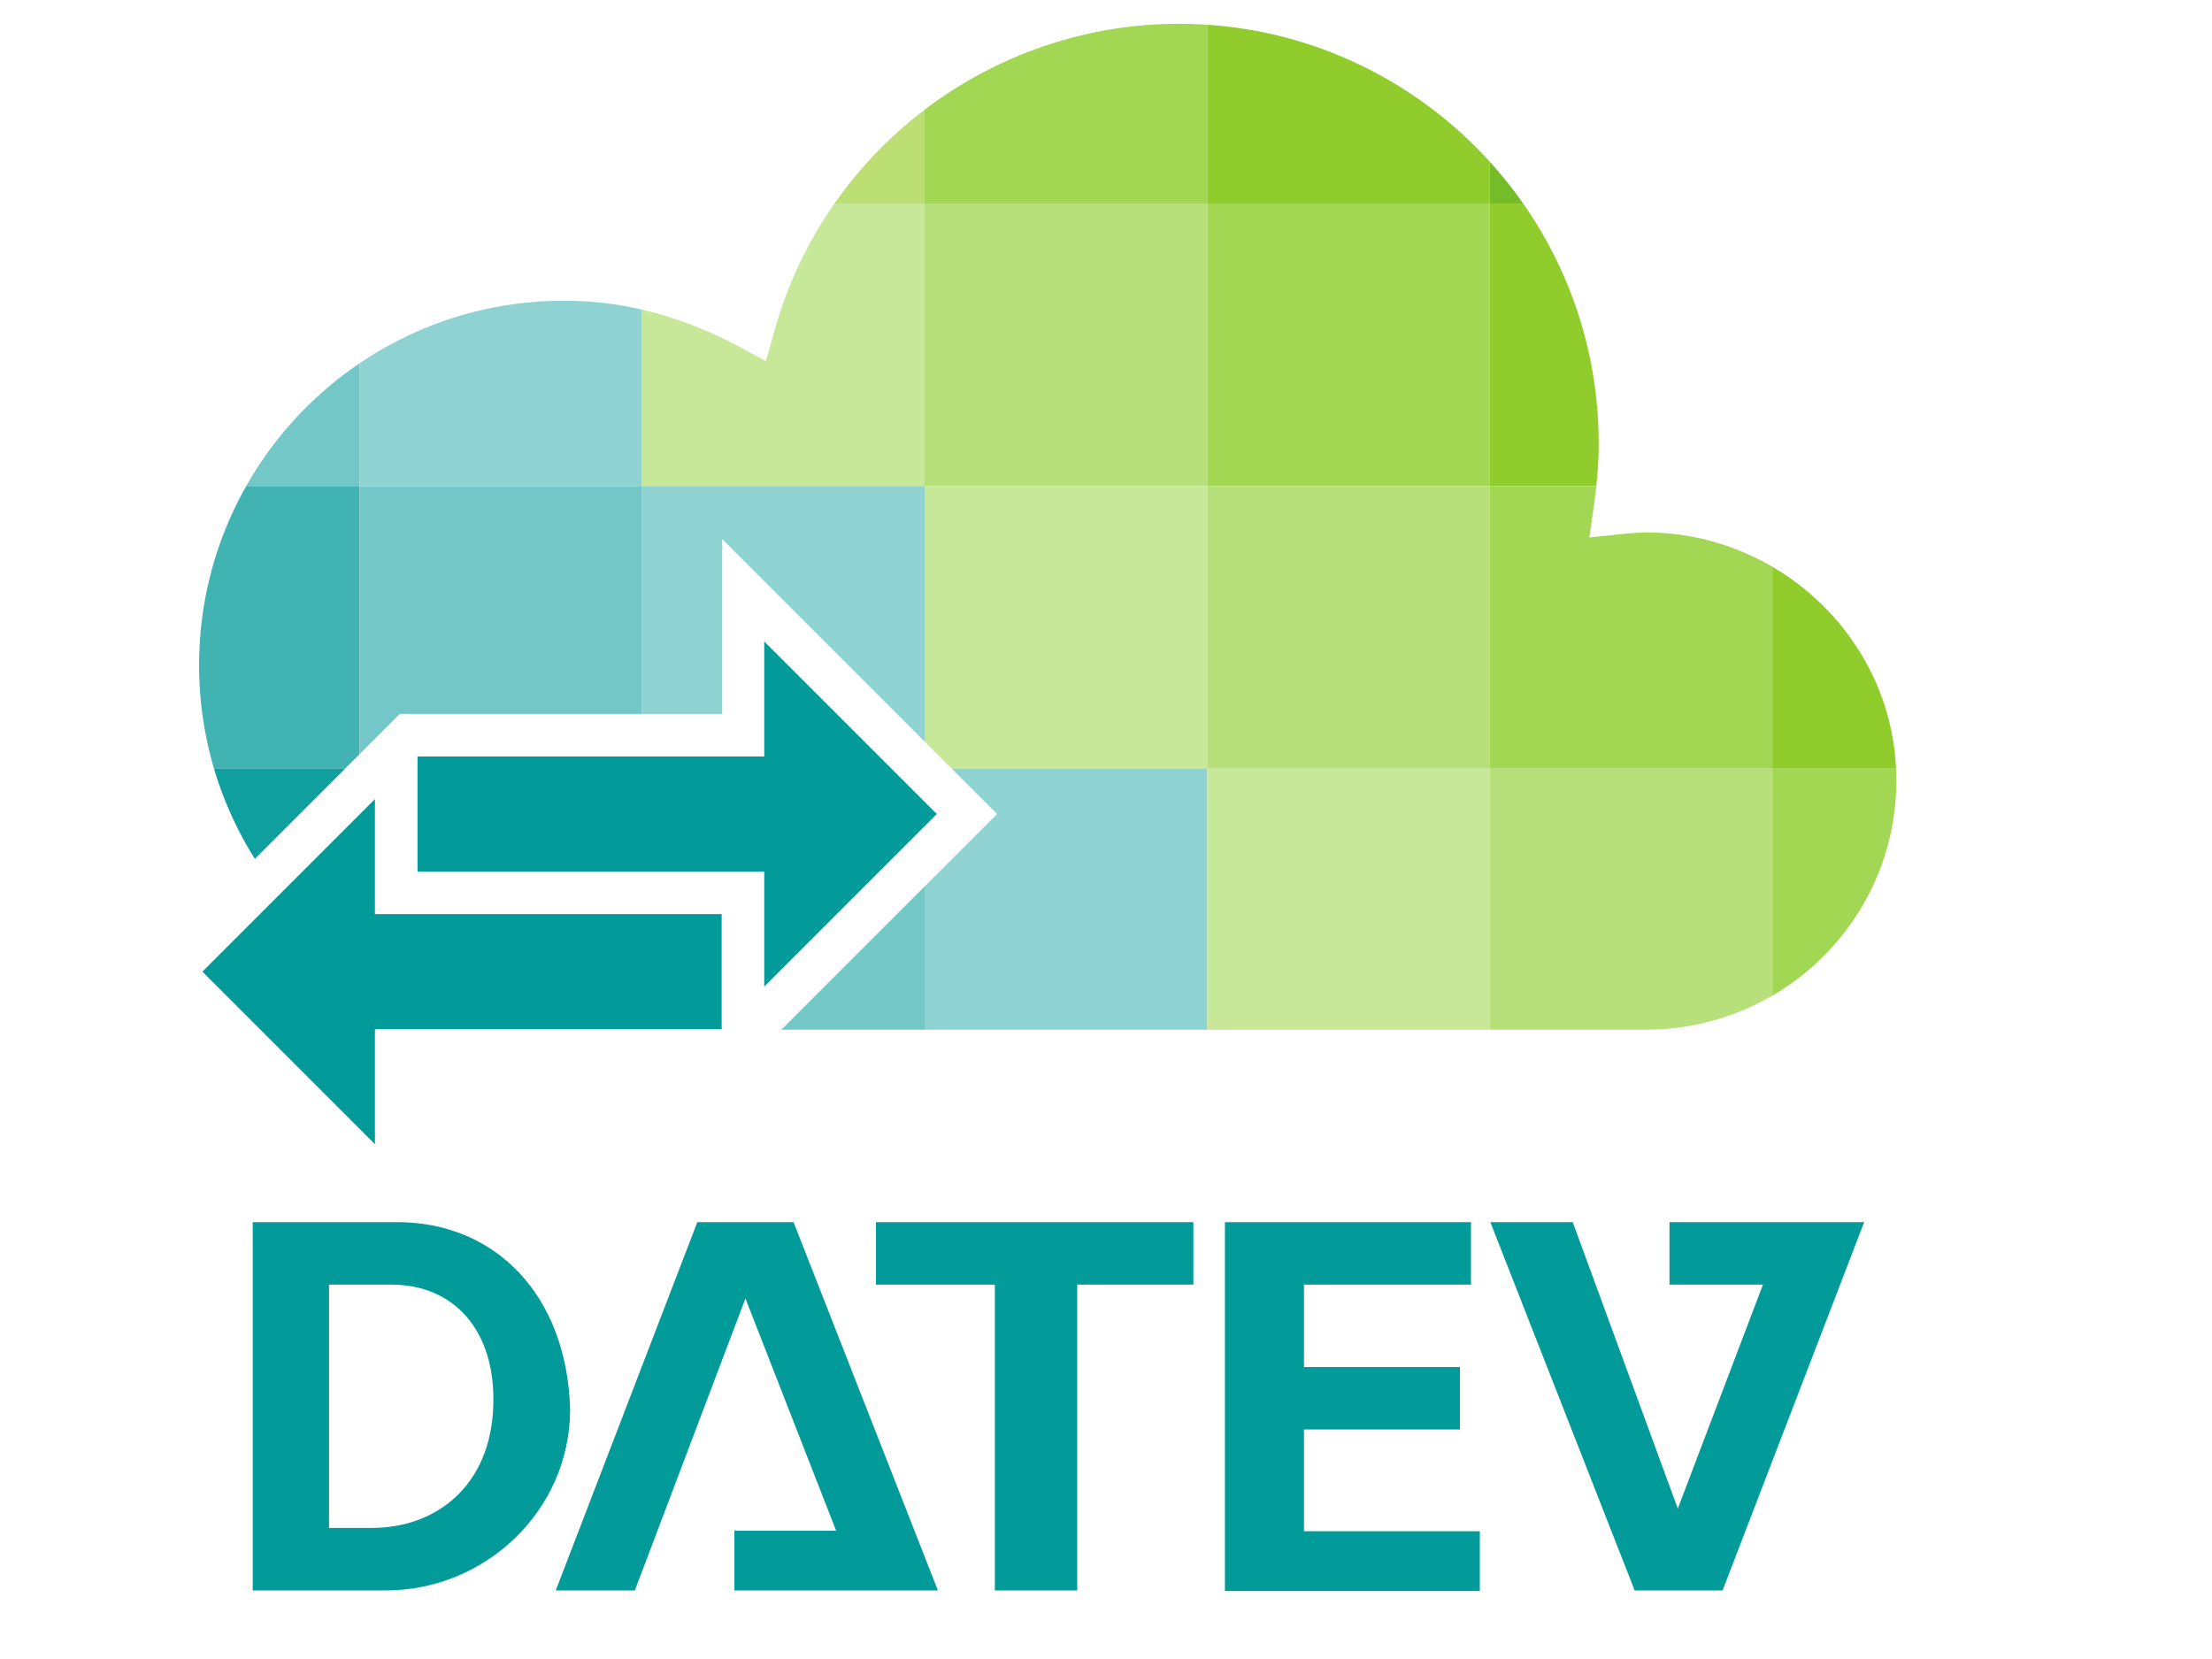
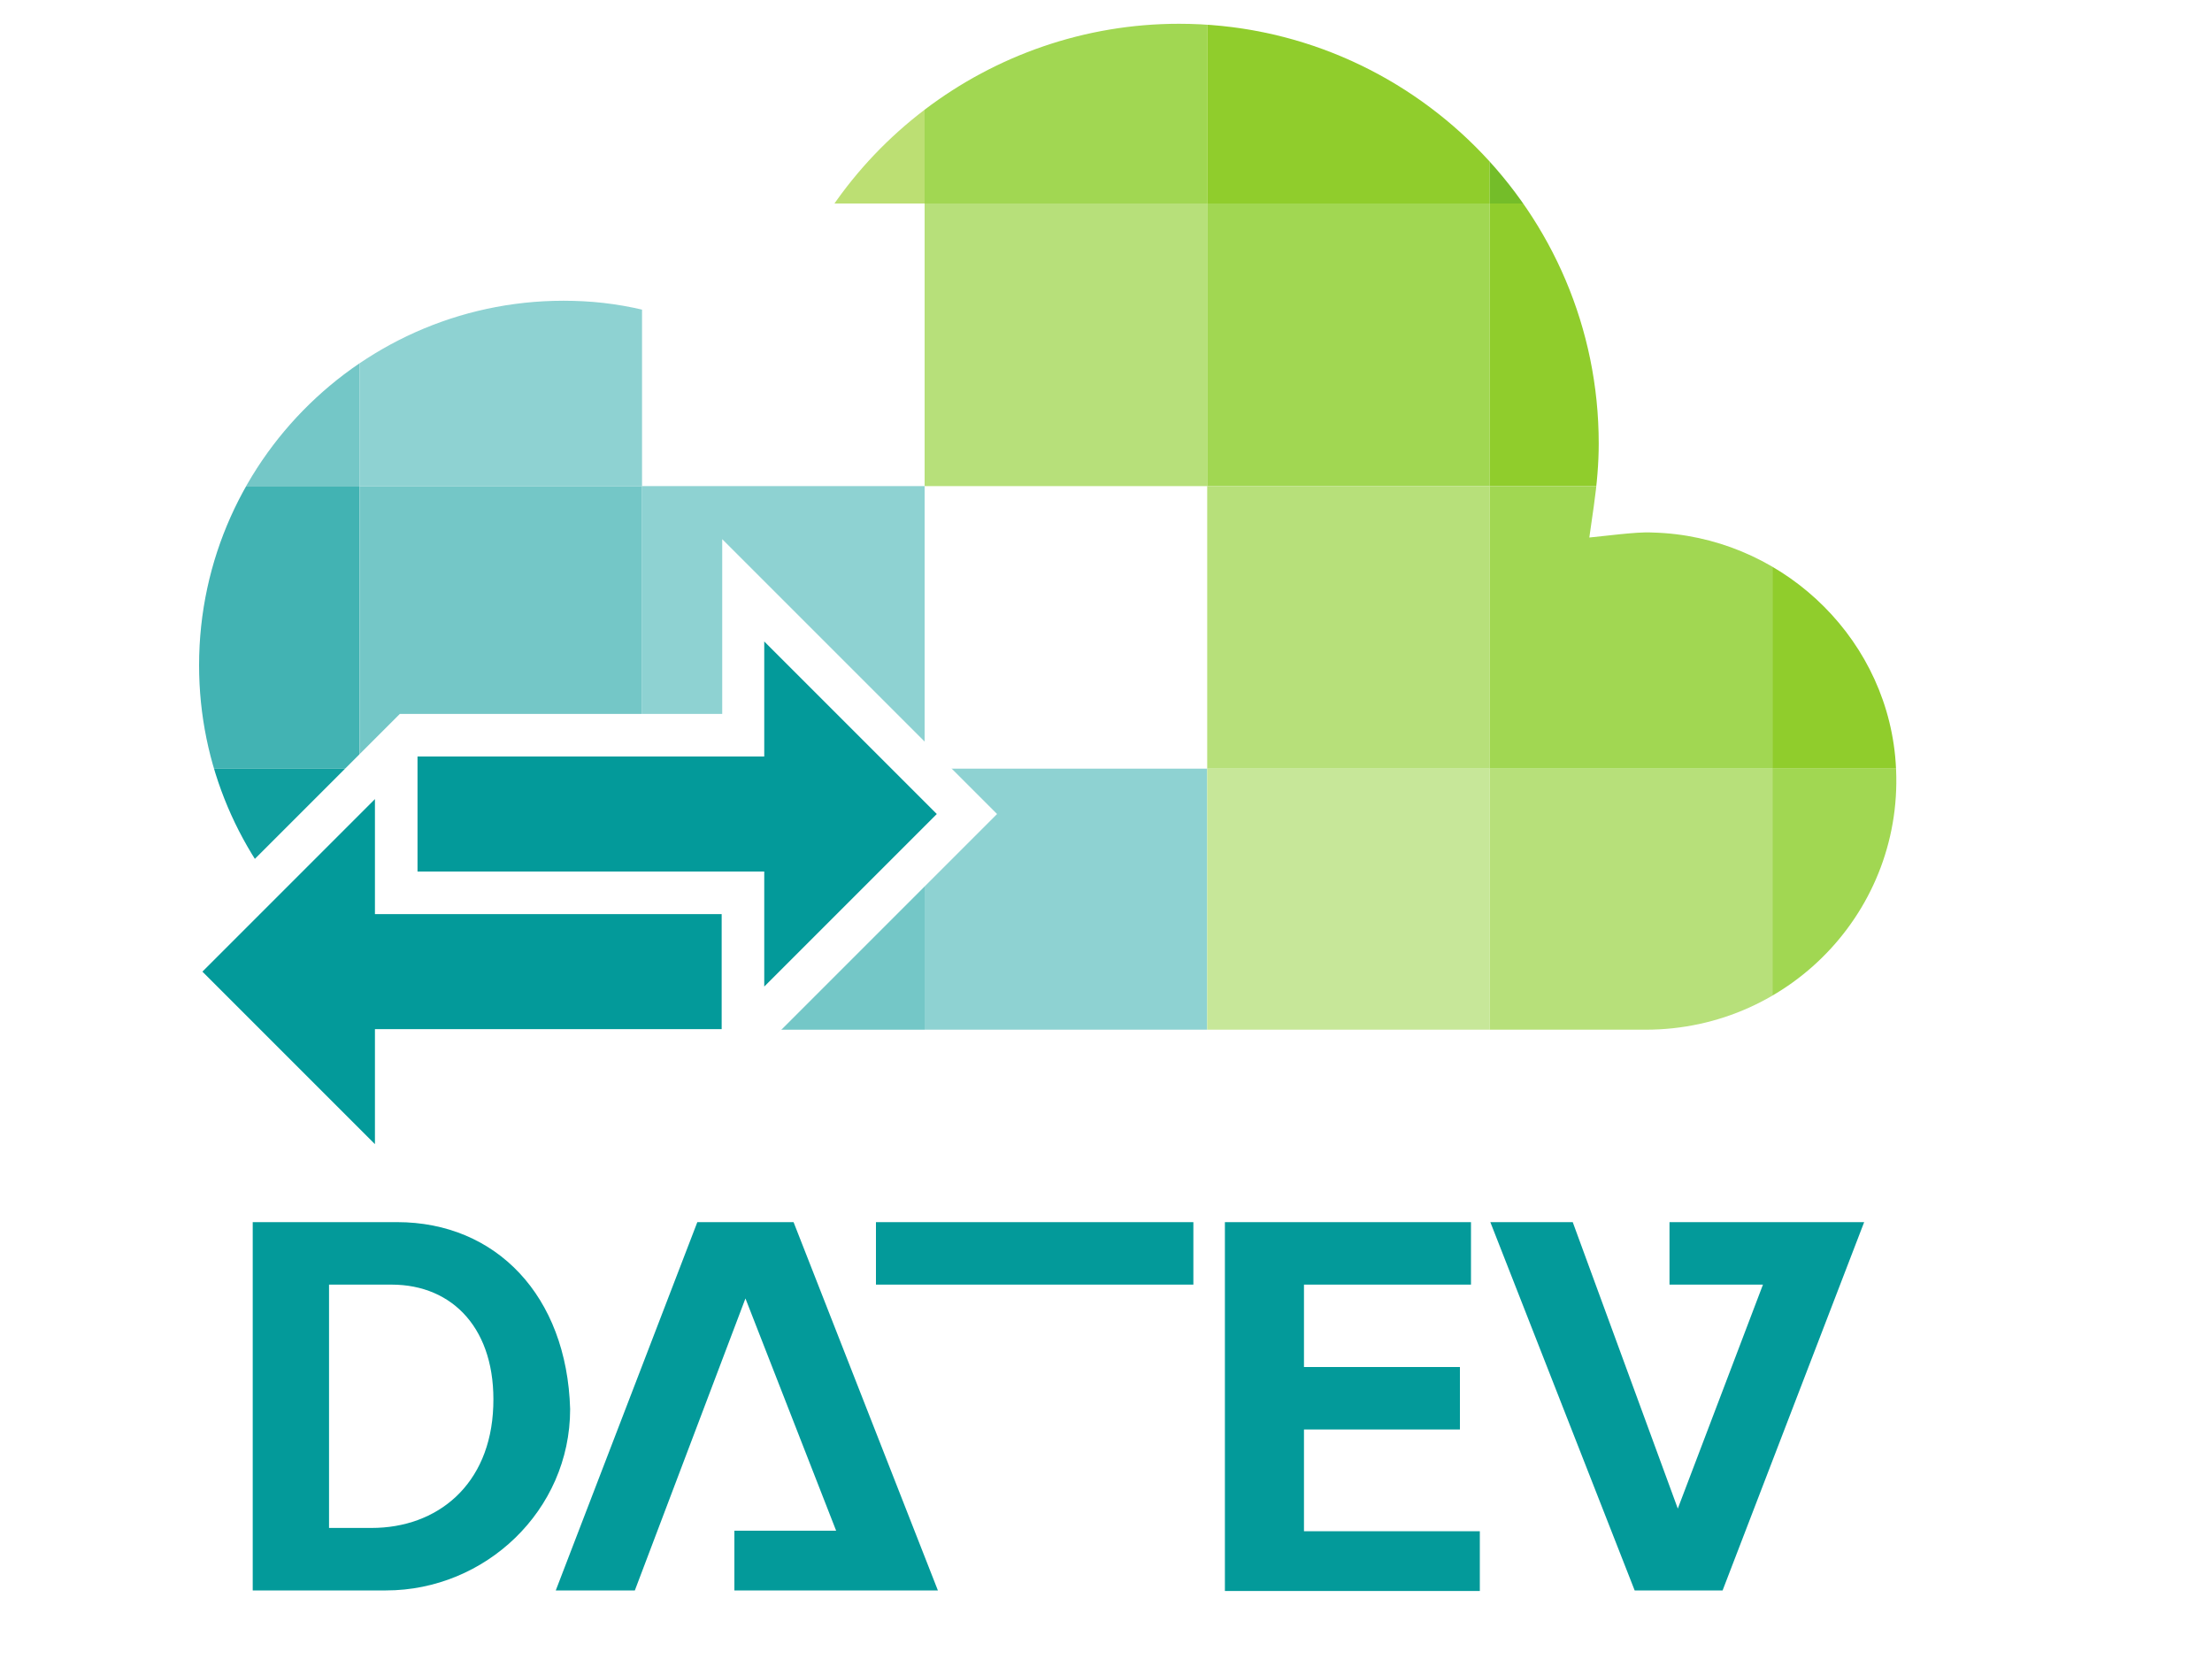
<svg xmlns="http://www.w3.org/2000/svg" xmlns:xlink="http://www.w3.org/1999/xlink" version="1.1" id="DATEV_x5F_Austausch_x5F_Signet_x5F_RGB" x="0px" y="0px" viewBox="0 0 400 300" style="enable-background:new 0 0 400 300;" xml:space="preserve">
  <style type="text/css">
	.st0{clip-path:url(#SVGID_00000068676328311099558550000014040224378561401273_);}
	.st1{fill:#A1D752;}
	.st2{fill:#90CD2C;}
	.st3{fill:#74BD29;}
	.st4{fill:#E6F5F5;}
	.st5{fill:#74C7C7;}
	.st6{fill:#8ED2D2;}
	.st7{fill:#C7E799;}
	.st8{fill:#B7E07A;}
	.st9{fill:#42B3B3;}
	.st10{fill:#109F9F;}
	.st11{fill:#BCDF73;}
	.st12{opacity:0.35;clip-path:url(#SVGID_00000095338378174599753230000015499583220516014984_);}
	.st13{fill:#FFFFFF;}
	.st14{fill:#039A9A;}
	.st15{fill-rule:evenodd;clip-rule:evenodd;fill:#039A9A;}
</style>
  <g>
    <g>
      <g>
        <defs>
          <path id="SVGID_1_" d="M140,60l-1.5,5.3l-3.7-2c-8.5-4.7-17.8-7.9-27.5-8.7C68.6,51.5,36,82.1,36,120.3      c0,36.3,29.5,65.9,65.9,65.9h0.9c0.5,0,0.9,0,1.4,0h193.4c26.6,0,47.7-22.7,45.1-49.5c-2.2-22.4-21.3-39.8-43.8-40.4      c-1.8-0.1-3.8,0.1-5.9,0.3l-5.6,0.6l0.8-5.6c0.6-4.2,0.9-7.9,0.9-11.4c0-41.9-34.1-75.9-75.9-75.9C179.1,4.3,149,27.2,140,60z" />
        </defs>
        <clipPath id="SVGID_00000036211526025492384420000010889752089997042581_">
          <use xlink:href="#SVGID_1_" style="overflow:visible;" />
        </clipPath>
        <g style="clip-path:url(#SVGID_00000036211526025492384420000010889752089997042581_);">
          <g>
            <rect x="167.2" y="-14.3" class="st1" width="51.1" height="51.1" />
            <rect x="218.3" y="-14.3" class="st2" width="51.1" height="51.1" />
            <rect x="269.4" y="-14.3" class="st3" width="51.1" height="51.1" />
          </g>
          <g>
            <rect x="13.9" y="36.8" class="st4" width="51.1" height="51.1" />
            <rect x="13.9" y="36.8" class="st5" width="51.1" height="51.1" />
            <rect x="65" y="36.8" class="st6" width="51.1" height="51.1" />
-             <rect x="116.1" y="36.8" class="st7" width="51.1" height="51.1" />
            <rect x="167.2" y="36.8" class="st8" width="51.1" height="51.1" />
            <rect x="218.3" y="36.8" class="st1" width="51.1" height="51.1" />
            <rect x="269.4" y="36.8" class="st2" width="51.1" height="51.1" />
          </g>
          <g>
            <rect x="13.9" y="87.9" class="st9" width="51.1" height="51.1" />
            <rect x="65" y="87.9" class="st4" width="51.1" height="51.1" />
            <rect x="65" y="87.9" class="st5" width="51.1" height="51.1" />
            <rect x="116.1" y="87.9" class="st6" width="51.1" height="51.1" />
-             <rect x="167.2" y="87.9" class="st7" width="51.1" height="51.1" />
            <rect x="218.3" y="87.9" class="st8" width="51.1" height="51.1" />
            <rect x="269.4" y="87.9" class="st1" width="51.1" height="51.1" />
            <rect x="320.5" y="87.9" class="st2" width="46" height="51.1" />
          </g>
          <g>
            <rect x="13.9" y="139" class="st10" width="51.1" height="51.1" />
-             <rect x="65" y="139" class="st9" width="51.1" height="51.1" />
            <rect x="116.1" y="139" class="st4" width="51.1" height="51.1" />
            <rect x="116.1" y="139" class="st5" width="51.1" height="51.1" />
            <rect x="167.2" y="139" class="st6" width="51.1" height="51.1" />
            <rect x="218.3" y="139" class="st7" width="51.1" height="51.1" />
            <rect x="269.4" y="139" class="st8" width="51.1" height="51.1" />
            <rect x="320.5" y="139" class="st1" width="46" height="51.1" />
          </g>
          <rect x="116.1" y="-14.3" class="st11" width="51.1" height="51.1" />
        </g>
      </g>
    </g>
    <g>
      <g>
        <defs>
          <path id="SVGID_00000110438325860885966500000012747266243413052841_" d="M140,60l-1.5,5.3l-3.7-2c-8.5-4.7-17.8-7.9-27.5-8.7      C68.6,51.5,36,82.1,36,120.3c0,36.3,29.5,65.9,65.9,65.9h0.9c0.5,0,0.9,0,1.4,0h193.4c26.6,0,47.7-22.7,45.1-49.5      c-2.2-22.4-21.3-39.8-43.8-40.4c-1.8-0.1-3.8,0.1-5.9,0.3l-5.6,0.6l0.8-5.6c0.6-4.2,0.9-7.9,0.9-11.4      c0-41.9-34.1-75.9-75.9-75.9C179.1,4.3,149,27.2,140,60z" />
        </defs>
        <clipPath id="SVGID_00000036943891316831141760000017858921987168376194_">
          <use xlink:href="#SVGID_00000110438325860885966500000012747266243413052841_" style="overflow:visible;" />
        </clipPath>
        <g style="opacity:0.35;clip-path:url(#SVGID_00000036943891316831141760000017858921987168376194_);">
          <image style="overflow:visible;enable-background:new    ;" width="721" height="721" transform="matrix(0.611 0 0 0.611 -23.423 -58.543)">
				</image>
        </g>
      </g>
    </g>
    <g>
      <g>
        <polygon class="st13" points="130.6,97.5 130.6,129.1 72.3,129.1 25.7,175.7 75.5,225.4 75.5,193.8 133.7,193.8 180.3,147.2         " />
      </g>
      <g id="oi-exportieren-20_16_">
        <polygon class="st14" points="67.8,144.5 36.6,175.7 67.8,206.9 67.8,186.1 130.5,186.1 130.5,165.3 67.8,165.3    " />
      </g>
      <g id="oi-exportieren-20_7_">
        <polygon class="st14" points="138.2,116 169.4,147.2 138.2,178.4 138.2,157.6 75.5,157.6 75.5,136.8 138.2,136.8    " />
      </g>
    </g>
-     <path class="st15" d="M59.5,276.3h7.7c11.8,0,21.5-7.7,22-22c0.5-13.8-7.2-22-18.4-22H59.5V276.3L59.5,276.3z M45.7,221h26.1   c17.9,0,30.7,13.3,31.3,33.8c0,18.4-15.4,32.8-33.3,32.8H45.7L45.7,221L45.7,221z M221.4,221H266v11.3h-30.2v14.9H264v11.3h-28.2   v18.4h31.8v10.8h-46.1V221L221.4,221z M132.8,287.6v-10.8h18.4l-16.4-42l-20,52.8h-14.3l25.6-66.6h17.4l26.1,66.6H132.8   L132.8,287.6z M158.4,232.3V221h57.4v11.3h-21v55.3h-14.9v-55.3L158.4,232.3L158.4,232.3z M301.9,221v11.3h16.9l-15.4,40.5   l-19-51.8h-14.9l26.1,66.6h15.9l25.6-66.6H301.9L301.9,221z" />
+     <path class="st15" d="M59.5,276.3h7.7c11.8,0,21.5-7.7,22-22c0.5-13.8-7.2-22-18.4-22H59.5V276.3L59.5,276.3z M45.7,221h26.1   c17.9,0,30.7,13.3,31.3,33.8c0,18.4-15.4,32.8-33.3,32.8H45.7L45.7,221L45.7,221z M221.4,221H266v11.3h-30.2v14.9H264v11.3h-28.2   v18.4h31.8v10.8h-46.1V221L221.4,221z M132.8,287.6v-10.8h18.4l-16.4-42l-20,52.8h-14.3l25.6-66.6h17.4l26.1,66.6H132.8   L132.8,287.6z M158.4,232.3V221h57.4v11.3h-21v55.3v-55.3L158.4,232.3L158.4,232.3z M301.9,221v11.3h16.9l-15.4,40.5   l-19-51.8h-14.9l26.1,66.6h15.9l25.6-66.6H301.9L301.9,221z" />
  </g>
</svg>